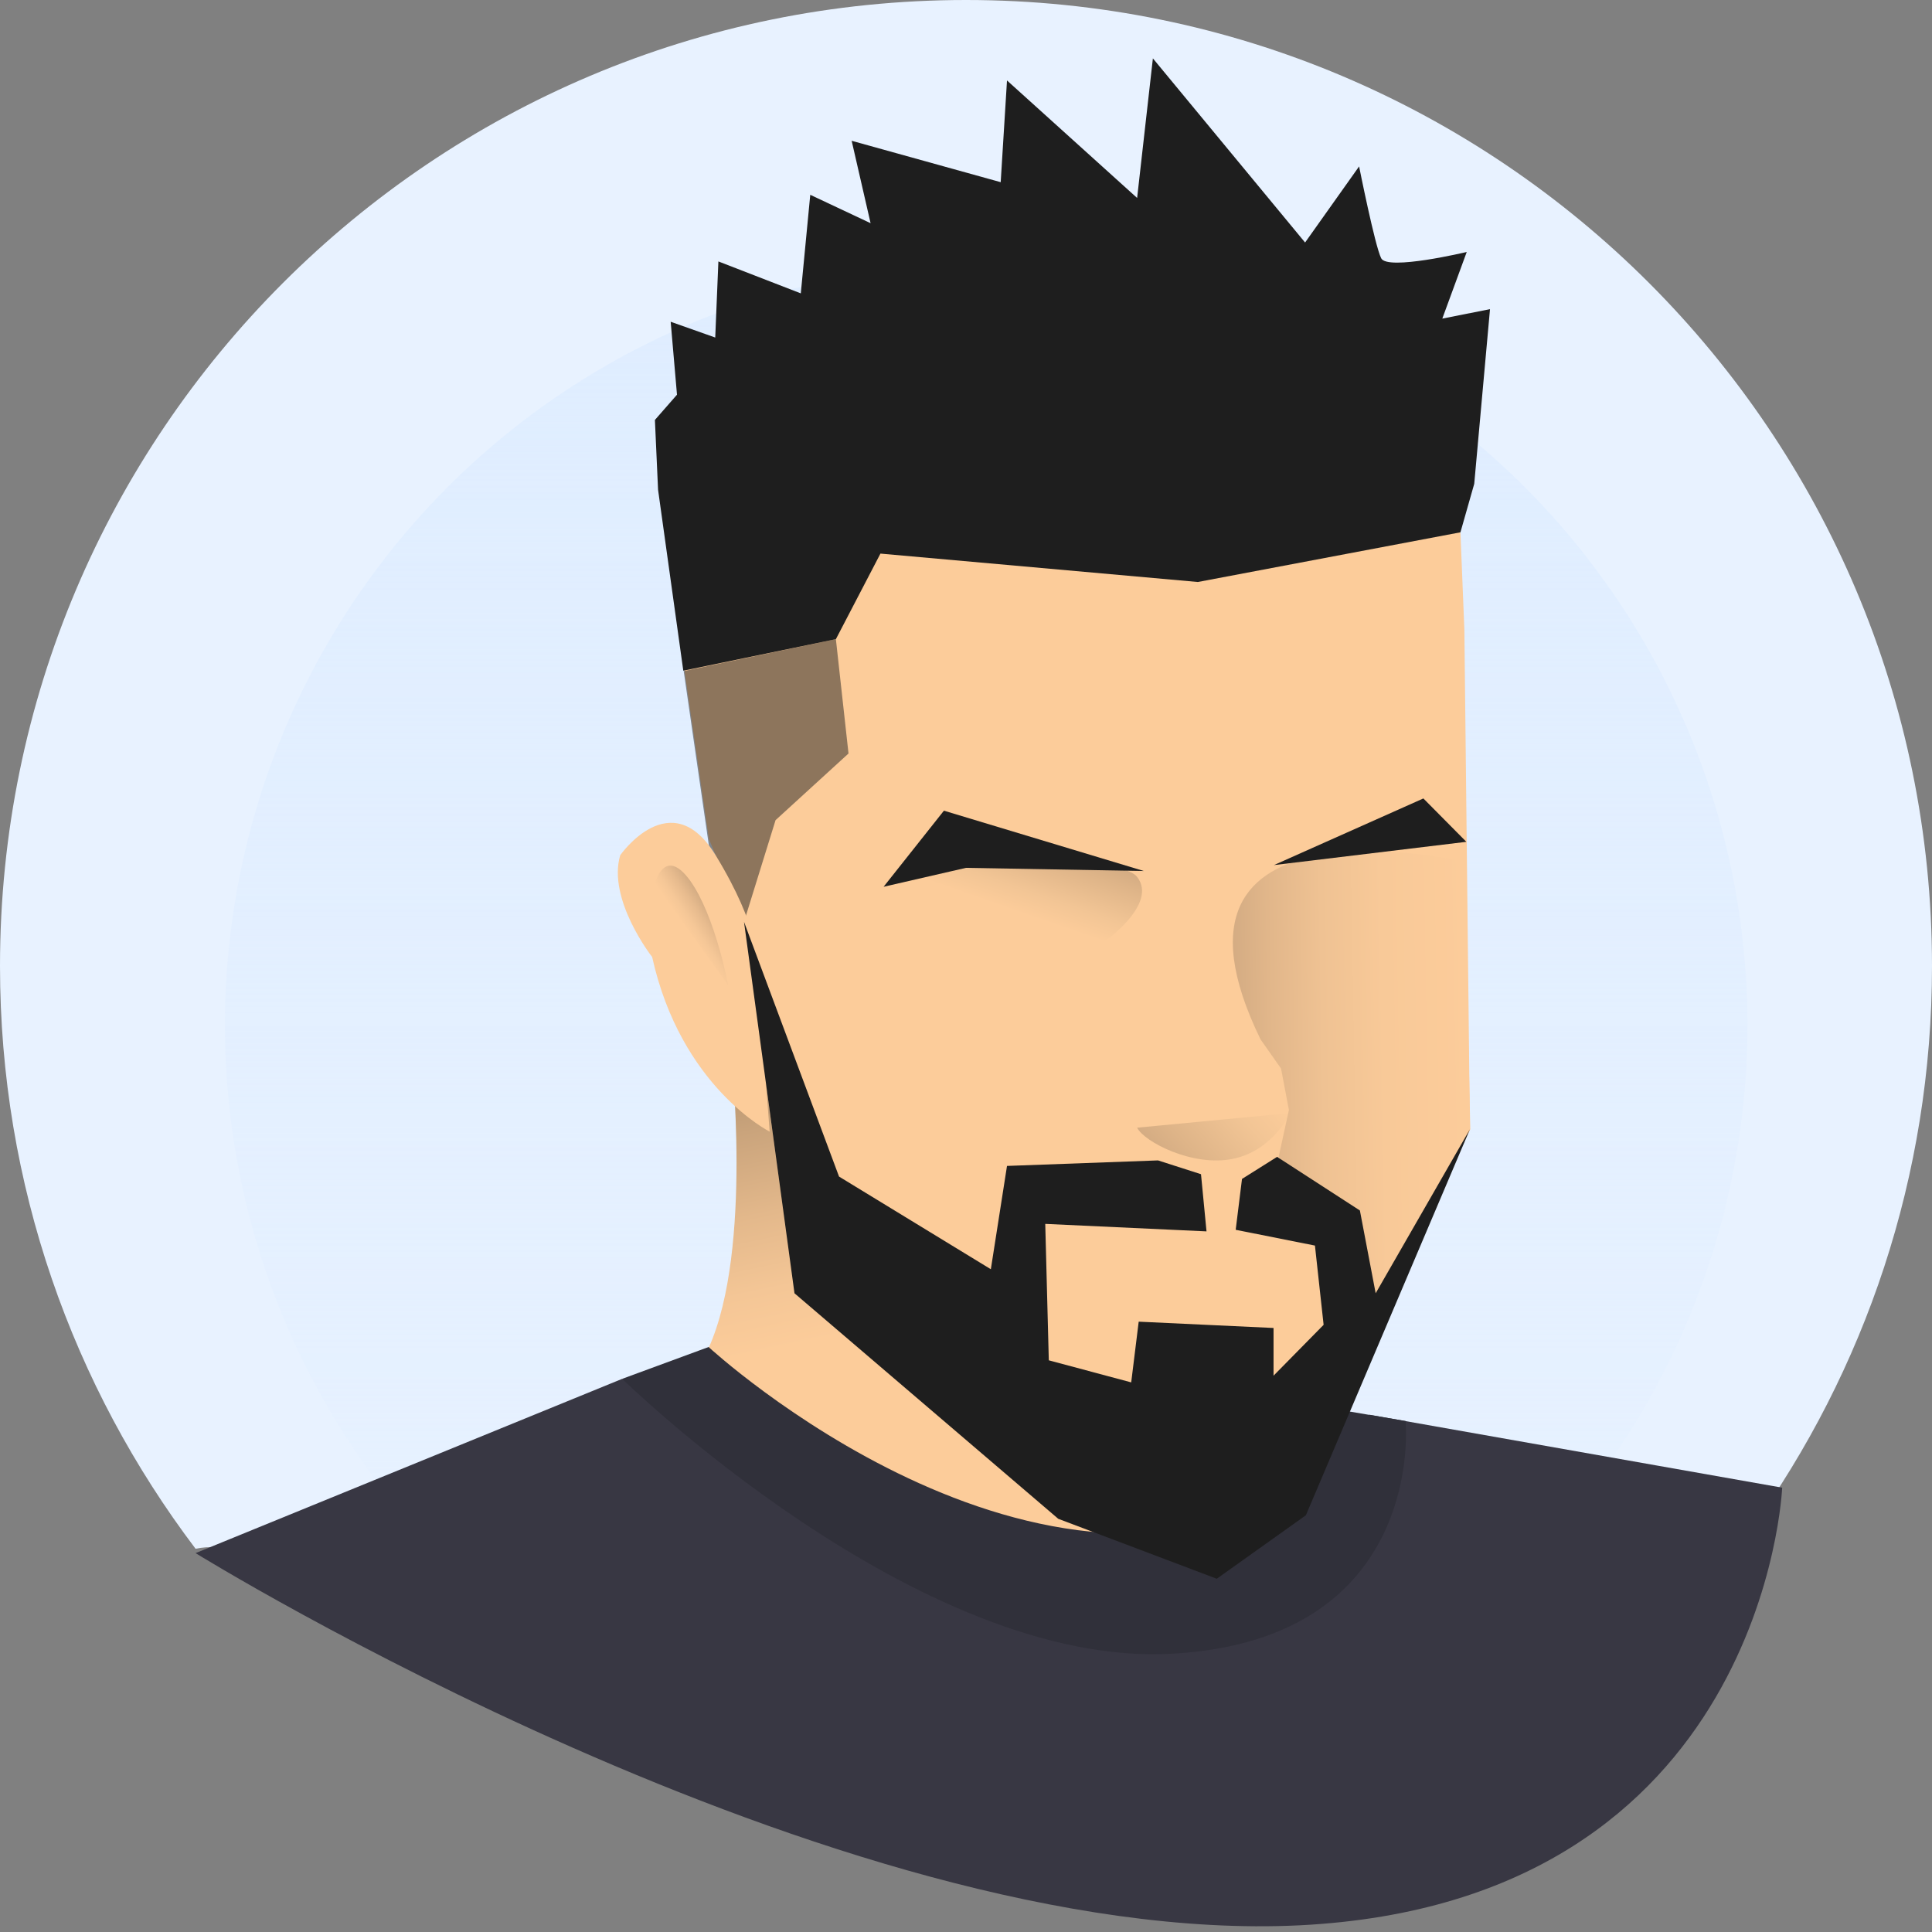
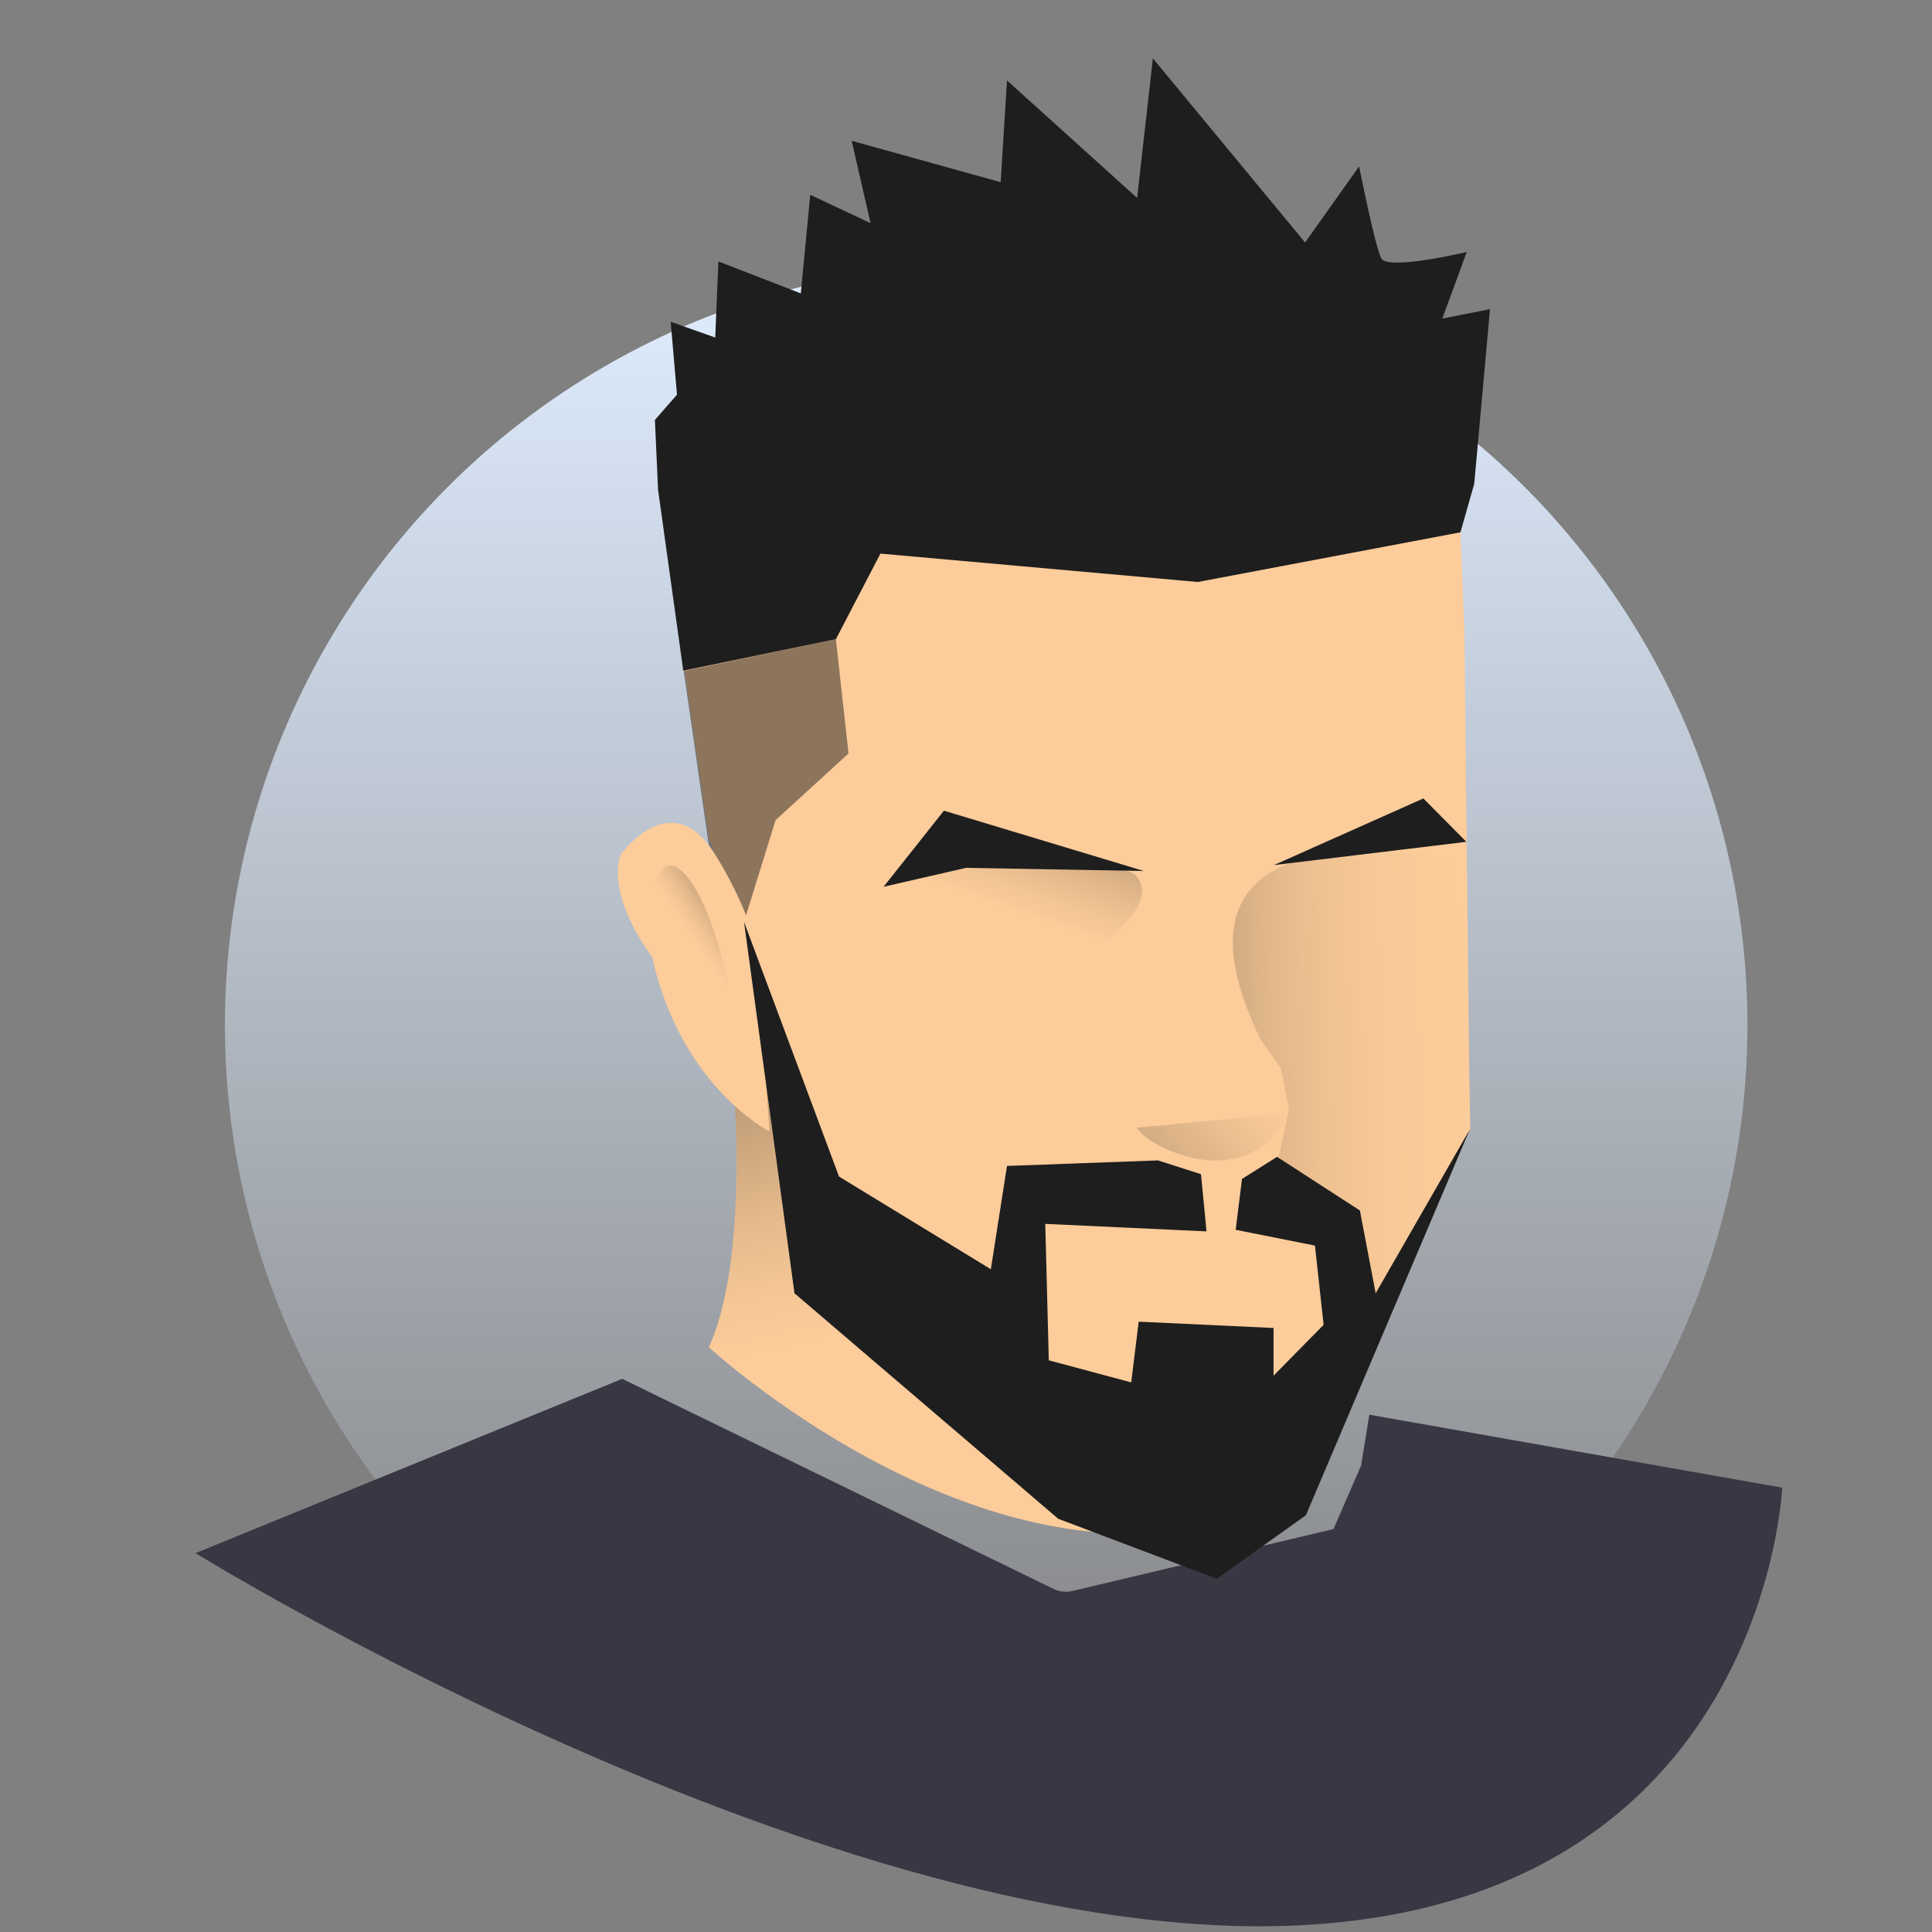
<svg xmlns="http://www.w3.org/2000/svg" width="336" height="336" viewBox="0 0 336 336" fill="none">
  <rect x="0" y="0" width="336" height="336" fill="#808080" stroke="none" />
-   <path d="M41.554 269.829C80.023 281.691 117.669 296.16 156.686 306.309C168.069 309.257 179.589 311.931 191.246 314.057C192.891 313.714 194.606 313.303 196.251 312.96C229.44 305.074 262.903 292.251 288.617 269.623C293.143 265.646 299.177 264.206 304.457 265.989C324.343 238.354 336 204.549 336 168C336 75.223 260.777 0 168 0C75.223 0 0 75.223 0 168C0 206.126 12.686 241.166 34.011 269.349C36.274 268.869 38.811 269.006 41.554 269.829Z" fill="#E8F2FF" />
  <circle cx="171.511" cy="178.287" r="132.394" fill="url(#paint0_linear)" />
  <path d="M34.011 270.107L108.206 239.798L183.194 276.319C184.233 276.825 185.414 276.956 186.538 276.689L231.909 265.924L236.709 254.884L238.149 246.038L309.943 258.724C309.943 258.724 306.994 330.793 226.011 334.838C145.029 338.815 34.011 270.107 34.011 270.107Z" fill="#383743" />
-   <path d="M108.206 239.798L123.291 234.244C123.291 234.244 184.389 285.947 228.411 256.53L231.909 245.01L244.457 247.136C244.457 247.136 248.16 285.056 204 287.593C159.703 290.267 108.206 239.798 108.206 239.798Z" fill="#30303A" />
  <path d="M127.131 182.953C127.131 182.953 130.971 217.17 123.291 234.313C123.291 234.313 180.617 287.181 228.686 257.901L235.337 192.895L127.131 182.953Z" fill="url(#paint1_linear)" />
  <path d="M254.674 109.513L255.634 196.393L229.851 254.747L184.046 264.141L138.171 224.918L129.394 160.324L123.291 145.924L115.68 93.536L253.989 92.576L254.674 109.513Z" fill="#FCCC9A" />
  <path opacity="0.5" d="M147.566 131.044L134.88 142.633L129.394 160.324L123.291 147.09L118.903 116.713L145.371 111.158L147.566 131.044Z" fill="#1E1E1E" />
  <path d="M253.989 92.576L208.32 101.216L153.12 96.278L145.371 111.158L118.834 116.644L114.446 85.17L113.897 73.033L117.737 68.644L116.64 55.958L124.389 58.701L124.937 45.467L139.269 51.021L140.914 33.878L151.406 38.816L148.114 24.484L174.034 31.684L175.131 13.993L197.76 34.427L200.503 10.153L226.971 42.176L236.366 28.941C236.366 28.941 239.109 42.724 240.206 44.918C241.303 47.113 255.086 43.821 255.086 43.821L250.834 55.41L259.131 53.764L256.389 84.141L253.989 92.576Z" fill="#1E1E1E" />
-   <path d="M107.863 148.736C107.863 148.736 116.709 136.05 124.457 148.736C132.206 161.421 131.657 167.524 131.657 167.524L133.851 196.804C133.851 196.804 118.423 189.055 113.417 166.427C113.349 166.358 105.6 156.416 107.863 148.736Z" fill="#FCCC9A" />
+   <path d="M107.863 148.736C107.863 148.736 116.709 136.05 124.457 148.736C132.206 161.421 131.657 167.524 131.657 167.524L133.851 196.804C133.851 196.804 118.423 189.055 113.417 166.427C113.349 166.358 105.6 156.416 107.863 148.736" fill="#FCCC9A" />
  <path d="M113.897 153.673C113.897 153.673 115.543 147.021 120 153.124C124.389 159.227 126.651 171.364 126.651 171.364" fill="url(#paint2_linear)" />
  <path d="M197.76 196.118L224.366 193.581C224.366 193.581 221.417 200.096 214.423 201.536C207.429 202.976 198.994 198.587 197.76 196.118Z" fill="url(#paint3_linear)" />
  <path d="M157.783 151.616C157.783 151.616 194.057 147.776 197.76 152.507C201.463 157.238 192 163.821 192 163.821" fill="url(#paint4_linear)" />
  <path d="M254.674 149.833C254.674 149.833 197.829 136.873 219.223 180.758L222.789 185.833L224.16 193.033L222.377 201.193L236.503 216.621V225.467L238.011 233.216L255.703 196.393" fill="url(#paint5_linear)" />
  <path d="M172.32 220.736L175.131 202.77L201.394 201.81L208.869 204.21L209.829 214.153L181.783 212.85L182.4 236.576L196.731 240.416L198.034 229.856L221.486 230.953V239.25L230.194 230.404L228.686 216.621L214.903 213.878L216 205.033L222.103 201.193L236.503 210.518L239.246 224.918L255.634 196.393L227.109 263.524L211.611 274.564L184.046 264.141L138.171 224.918L129.394 160.324L145.92 204.621L172.32 220.736Z" fill="#1E1E1E" />
  <path d="M221.554 150.45L247.543 138.861L255.017 146.404L221.554 150.45Z" fill="#1E1E1E" />
  <path d="M164.16 140.987L198.926 151.478L168 150.93L153.669 154.221L164.16 140.987Z" fill="#1E1E1E" />
  <defs>
    <linearGradient id="paint0_linear" x1="171.511" y1="45.893" x2="171.511" y2="310.681" gradientUnits="userSpaceOnUse">
      <stop stop-color="#DFEDFF" />
      <stop offset="1" stop-color="#DFEDFF" stop-opacity="0" />
    </linearGradient>
    <linearGradient id="paint1_linear" x1="191.19" y1="269.366" x2="170.847" y2="173.66" gradientUnits="userSpaceOnUse">
      <stop offset="0.465" stop-color="#FCCC9A" />
      <stop offset="0.572" stop-color="#F4C696" />
      <stop offset="0.706" stop-color="#E3B88B" />
      <stop offset="0.854" stop-color="#CAA47C" />
      <stop offset="1" stop-color="#AE8E6B" />
    </linearGradient>
    <linearGradient id="paint2_linear" x1="119.606" y1="162.128" x2="124.045" y2="159.134" gradientUnits="userSpaceOnUse">
      <stop stop-color="#FCCC9A" />
      <stop offset="0.288" stop-color="#F5C797" />
      <stop offset="0.648" stop-color="#E7BB8E" />
      <stop offset="1" stop-color="#D4AC83" />
    </linearGradient>
    <linearGradient id="paint3_linear" x1="219.374" y1="188.076" x2="203.35" y2="202.504" gradientUnits="userSpaceOnUse">
      <stop stop-color="#FCCC9A" />
      <stop offset="0.308" stop-color="#F2C595" />
      <stop offset="0.795" stop-color="#DEB488" />
      <stop offset="1" stop-color="#D4AC83" />
    </linearGradient>
    <linearGradient id="paint4_linear" x1="176.513" y1="158.481" x2="180.76" y2="146.149" gradientUnits="userSpaceOnUse">
      <stop stop-color="#FCCC9A" />
      <stop offset="0.308" stop-color="#F2C595" />
      <stop offset="0.795" stop-color="#DEB488" />
      <stop offset="1" stop-color="#D4AC83" />
    </linearGradient>
    <linearGradient id="paint5_linear" x1="255.686" y1="190.297" x2="214.881" y2="191.009" gradientUnits="userSpaceOnUse">
      <stop stop-color="#FCCC9A" />
      <stop offset="0.361" stop-color="#F8C998" />
      <stop offset="0.622" stop-color="#EFC293" />
      <stop offset="0.851" stop-color="#E1B68A" />
      <stop offset="1" stop-color="#D4AC83" />
    </linearGradient>
  </defs>
</svg>